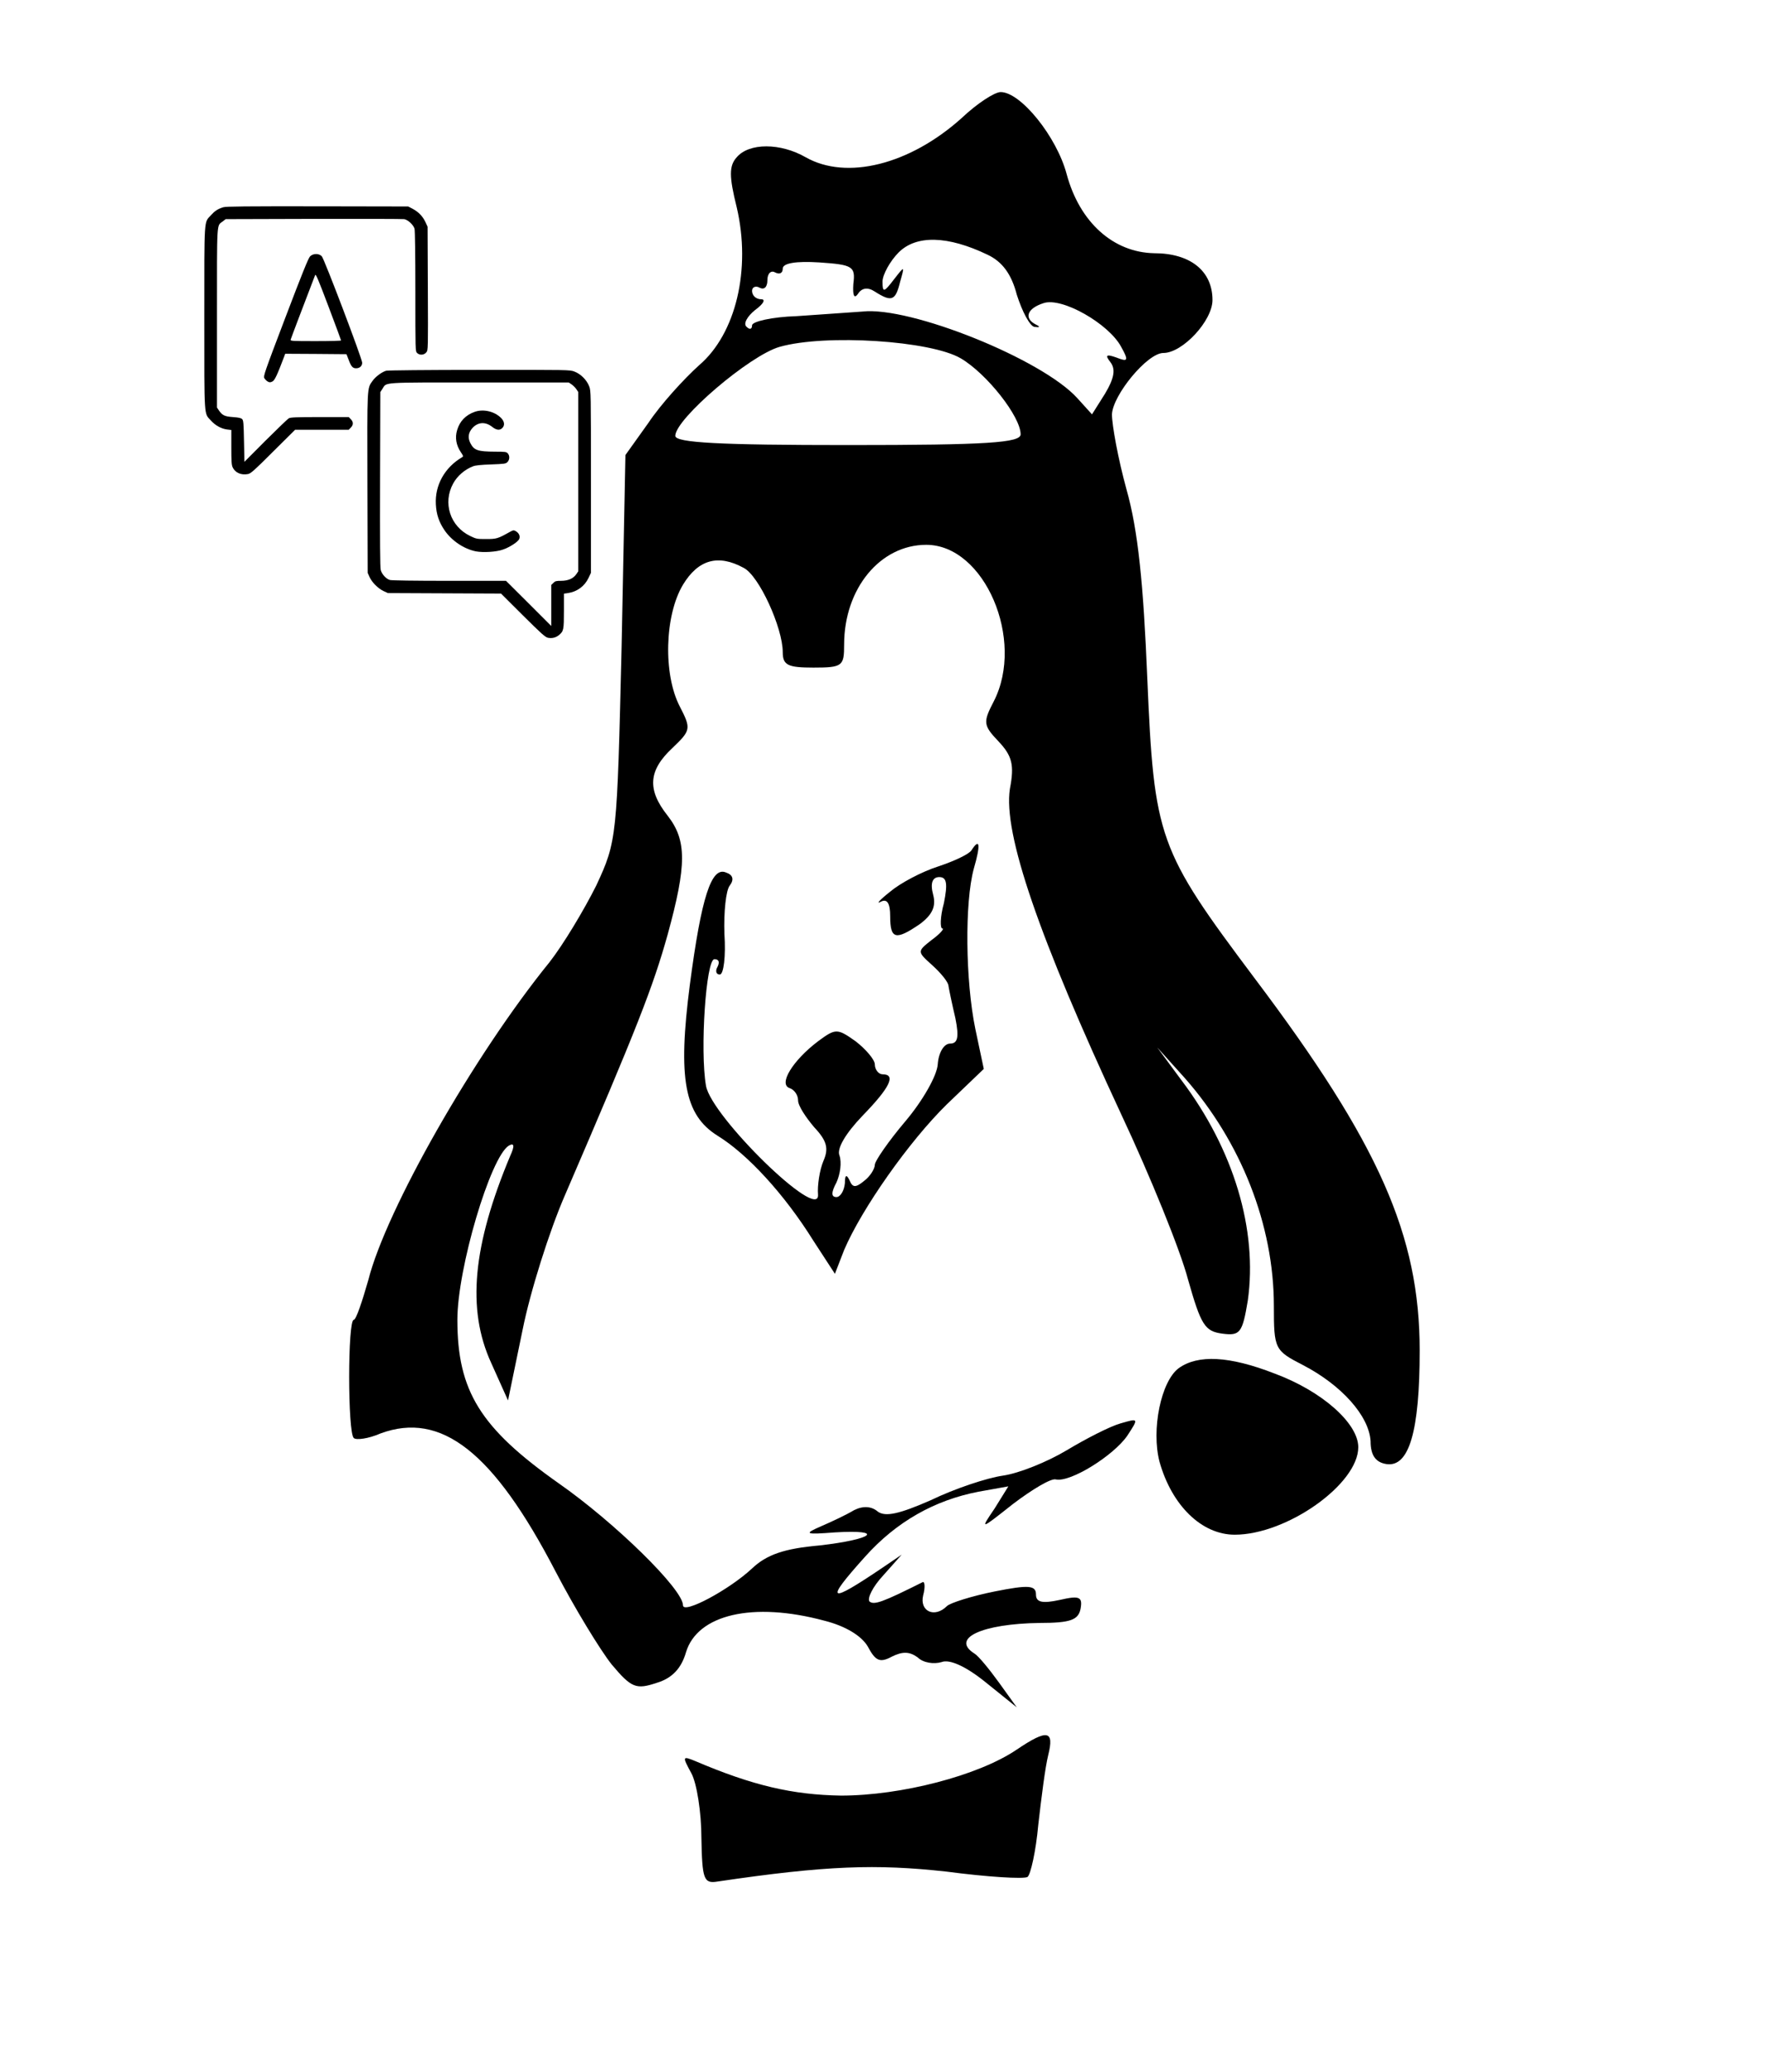
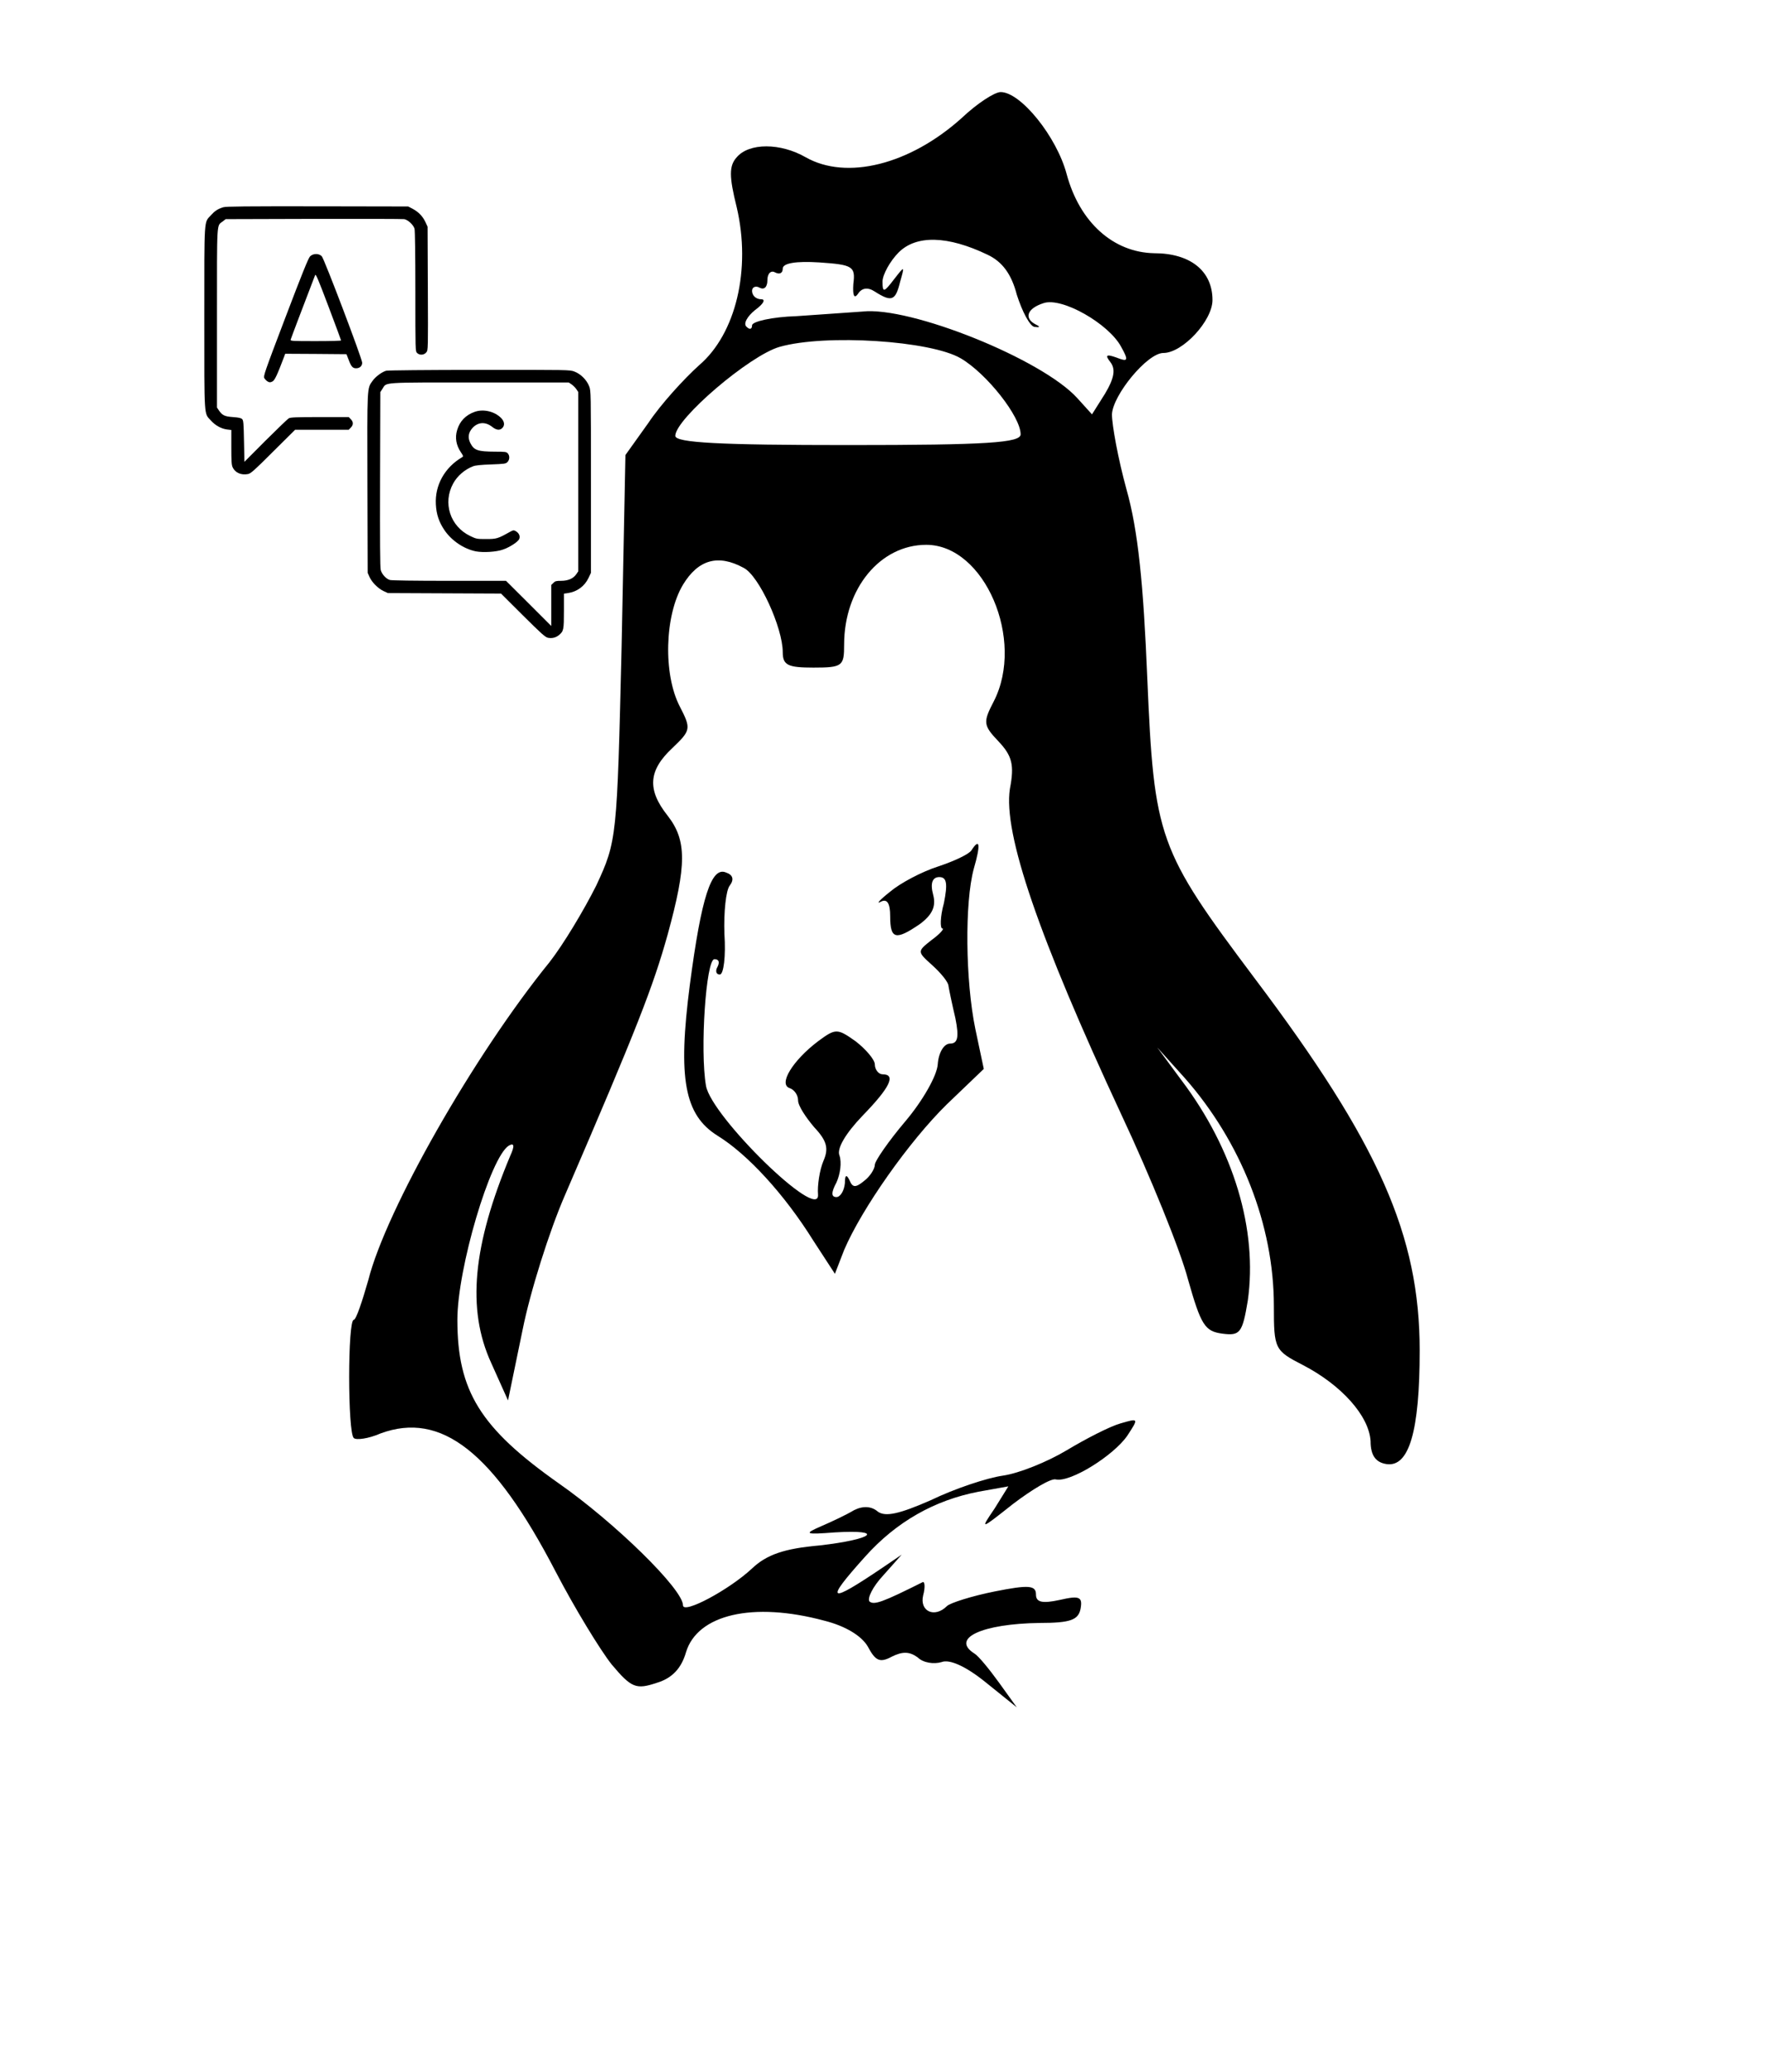
<svg xmlns="http://www.w3.org/2000/svg" version="1.1" width="230pt" height="270pt">
  <svg version="1.0" width="230pt" height="270pt" viewBox="0 0 230 270" preserveAspectRatio="xMidYMid meet">
    <g transform="translate(0,270) scale(0.1,-0.1)" fill="#000000" stroke="none">
      <path d="M1253 2546 c-68 -61 -150 -81 -203 -51 -33 19 -74 19 -90 0 -10 -11 -10 -25 0 -65 19 -81 -1 -165 -49 -206 -20 -18 -50 -51 -66 -75 l-30 -42 -5 -251 c-6 -248 -6 -252 -33 -310 -16 -32 -43 -77 -61 -100 -99 -122 -213 -323 -236 -414 -8 -28 -16 -52 -19 -52 -8 0 -8 -147 0 -154 3 -3 19 -1 35 6 79 29 147 -24 228 -180 25 -48 58 -102 73 -121 26 -31 32 -33 59 -24 20 6 32 19 38 40 15 49 87 66 180 41 28 -7 49 -20 57 -34 10 -19 16 -21 31 -13 14 7 23 7 34 -1 7 -7 21 -9 31 -6 10 4 31 -5 57 -26 l41 -33 -23 32 c-13 18 -27 35 -32 38 -32 20 10 39 85 40 40 0 50 4 53 18 3 16 -1 18 -27 12 -23 -5 -31 -3 -31 7 0 12 -9 13 -54 4 -30 -6 -58 -15 -62 -19 -16 -16 -36 -7 -31 14 3 11 2 19 -1 17 -52 -26 -63 -30 -69 -25 -3 4 4 19 18 34 l24 27 -25 -17 c-71 -48 -76 -45 -23 14 41 46 91 74 148 85 l39 7 -18 -29 c-19 -28 -19 -28 24 6 25 19 50 34 56 32 19 -4 75 31 93 57 15 23 15 23 -9 16 -14 -4 -45 -20 -70 -35 -25 -15 -62 -30 -83 -33 -21 -3 -63 -17 -94 -32 -41 -18 -59 -22 -69 -15 -8 7 -19 8 -31 2 -10 -6 -29 -15 -43 -21 -23 -10 -21 -11 18 -8 66 4 50 -9 -20 -17 -46 -4 -69 -12 -88 -30 -30 -28 -90 -60 -90 -48 0 21 -89 108 -162 159 -102 72 -132 120 -132 213 0 67 43 212 67 227 7 4 8 0 2 -13 -49 -117 -57 -200 -25 -270 l22 -49 19 92 c10 50 35 129 55 175 94 218 115 272 134 340 25 91 25 123 0 155 -27 34 -25 59 6 88 24 23 25 25 10 54 -22 42 -20 119 4 159 20 33 46 40 79 22 20 -10 51 -78 51 -110 0 -17 7 -20 40 -20 38 0 40 2 40 30 0 73 47 130 107 130 76 0 129 -124 88 -204 -14 -27 -14 -31 6 -52 18 -19 21 -31 15 -62 -9 -58 38 -194 145 -424 38 -81 77 -177 87 -215 17 -60 22 -68 45 -71 23 -3 26 1 33 43 13 92 -18 197 -87 288 l-31 42 36 -40 c73 -83 116 -191 116 -297 0 -56 1 -58 38 -77 50 -26 86 -66 88 -99 0 -19 7 -28 21 -30 29 -4 43 42 43 148 0 150 -53 270 -215 485 -126 168 -131 182 -140 392 -5 122 -12 192 -27 245 -11 40 -19 84 -19 98 1 25 46 80 67 80 25 0 64 42 64 69 0 38 -29 61 -76 61 -53 1 -97 40 -114 103 -13 49 -60 107 -86 107 -8 0 -31 -15 -51 -34z m34 -178 c19 -9 31 -25 38 -52 7 -22 17 -41 23 -42 7 -1 8 0 2 3 -16 8 -12 21 10 28 24 8 85 -27 101 -57 10 -18 9 -20 -6 -14 -14 5 -15 3 -8 -6 7 -9 5 -21 -7 -41 l-17 -27 -19 21 c-46 51 -218 120 -280 113 -16 -1 -55 -4 -86 -6 -32 -1 -58 -7 -58 -12 0 -5 -3 -6 -7 -2 -5 4 1 14 11 22 11 8 14 14 8 14 -7 0 -12 5 -12 11 0 5 5 7 10 4 6 -3 10 1 10 10 0 9 5 13 10 10 6 -3 10 -1 10 5 0 7 17 10 48 8 43 -3 47 -5 44 -28 -1 -15 1 -20 6 -13 5 8 13 9 22 3 22 -14 27 -12 33 13 6 21 6 21 -8 3 -13 -17 -15 -18 -15 -3 0 9 10 27 21 38 23 23 64 22 116 -3z m-35 -135 c34 -20 78 -76 78 -99 0 -11 -43 -14 -225 -14 -167 0 -225 3 -225 12 0 22 97 105 136 116 60 17 197 8 236 -15z" />
      <path d="M1266 1592 c-3 -5 -22 -14 -43 -21 -22 -7 -50 -22 -63 -33 -14 -11 -19 -17 -12 -13 8 4 12 -2 12 -19 0 -30 7 -32 39 -10 16 12 21 23 17 38 -4 15 -1 23 8 23 10 0 11 -9 6 -34 -5 -18 -5 -33 -2 -33 3 0 -3 -7 -14 -15 -19 -15 -19 -15 1 -33 11 -10 21 -22 21 -27 1 -6 5 -25 9 -42 5 -25 3 -33 -7 -33 -8 0 -15 -12 -16 -27 -1 -15 -20 -48 -42 -74 -22 -26 -40 -52 -40 -57 0 -5 -6 -15 -14 -21 -11 -9 -15 -9 -19 1 -4 8 -6 7 -6 -4 -1 -10 -6 -18 -11 -18 -7 0 -7 6 0 19 5 11 7 26 4 35 -4 9 8 29 30 52 36 37 44 54 26 54 -5 0 -10 6 -10 13 0 6 -12 20 -25 30 -24 17 -26 17 -49 0 -33 -25 -52 -56 -37 -61 6 -2 11 -9 11 -16 0 -7 10 -22 21 -35 17 -18 19 -28 12 -44 -5 -12 -8 -32 -7 -44 2 -36 -139 102 -146 142 -8 46 0 165 11 165 6 0 7 -4 4 -10 -3 -5 -2 -10 3 -10 5 0 8 24 6 53 -1 28 2 57 7 63 6 8 4 14 -5 17 -19 8 -32 -32 -47 -146 -16 -123 -7 -170 36 -197 39 -24 87 -76 125 -137 l28 -43 12 31 c23 54 85 142 134 190 l48 46 -11 52 c-13 63 -14 165 -2 209 9 31 8 41 -3 24z" />
-       <path d="M1536 917 c-23 -17 -36 -80 -25 -122 16 -57 55 -95 98 -95 68 0 161 66 161 114 0 31 -47 73 -109 96 -59 23 -100 25 -125 7z" />
-       <path d="M1325 420 c-50 -34 -151 -60 -229 -60 -63 1 -115 13 -190 45 -17 7 -17 6 -5 -16 7 -13 13 -51 13 -84 1 -54 3 -60 21 -57 142 21 207 23 298 13 53 -7 101 -10 106 -7 4 3 11 34 14 68 4 35 9 75 13 91 8 32 -1 34 -41 7z" />
    </g>
    <g transform="matrix(0.011, 0, 0, -0.011, 23.655, 83.173)" fill="#000000" stroke="none" style="">
      <path d="M495 5106 c-67 -21 -100 -43 -148 -96 -82 -91 -77 -9 -77 -1215 0 -1206 -5 -1124 77 -1215 54 -60 125 -99 194 -107 l49 -6 0 -204 c0 -168 3 -211 16 -239 30 -64 100 -94 181 -79 33 6 74 42 298 266 l261 259 317 0 318 0 24 25 c32 31 32 69 0 100 l-24 25 -341 0 c-277 0 -346 -3 -368 -14 -15 -8 -139 -128 -277 -265 l-250 -251 -5 245 c-4 213 -7 247 -22 261 -12 13 -42 19 -108 24 -99 7 -127 20 -168 80 l-22 33 0 1059 c0 1174 -5 1090 67 1145 l36 28 1041 3 c573 1 1056 0 1074 -3 45 -8 109 -68 122 -113 6 -24 10 -297 10 -744 0 -695 0 -708 20 -728 30 -30 83 -27 110 7 21 26 21 28 18 757 l-3 731 -26 56 c-32 68 -82 120 -152 157 l-52 27 -1075 2 c-849 1 -1083 -1 -1115 -11z" />
      <path d="M1522 4523 c-20 -21 -96 -209 -291 -722 -250 -657 -263 -696 -250 -720 8 -14 26 -32 40 -40 22 -12 29 -12 55 0 28 14 55 71 141 298 l11 31 363 -2 363 -3 26 -67 c30 -81 49 -101 90 -100 42 1 70 27 70 66 0 47 -450 1233 -479 1262 -35 35 -103 34 -139 -3z m368 -995 c0 -5 -136 -8 -301 -8 -282 0 -301 1 -296 18 3 13 154 411 289 762 8 22 30 -29 159 -370 82 -217 149 -398 149 -402z" />
-       <path d="M2424 3169 c-51 -15 -126 -70 -161 -120 -66 -92 -64 -53 -61 -1220 l3 -1054 23 -51 c29 -64 102 -136 167 -166 l50 -23 670 -3 670 -3 260 -259 c221 -220 266 -259 297 -265 49 -9 92 2 129 32 56 47 59 63 59 286 l0 205 48 7 c108 16 197 81 244 180 l28 60 0 1077 c0 1068 0 1078 -21 1133 -28 74 -100 146 -174 174 -55 21 -64 21 -1128 20 -610 0 -1086 -5 -1103 -10z m2197 -162 c18 -12 44 -38 56 -56 l23 -34 0 -1062 0 -1062 -23 -34 c-34 -51 -97 -79 -180 -79 -59 0 -71 -3 -92 -25 l-25 -24 0 -243 0 -243 -268 268 -268 267 -669 0 c-424 0 -683 4 -707 10 -44 13 -93 66 -108 117 -8 27 -10 345 -8 1074 l3 1035 26 40 c52 79 -33 74 1150 74 l1056 0 34 -23z" />
+       <path d="M2424 3169 c-51 -15 -126 -70 -161 -120 -66 -92 -64 -53 -61 -1220 l3 -1054 23 -51 c29 -64 102 -136 167 -166 l50 -23 670 -3 670 -3 260 -259 c221 -220 266 -259 297 -265 49 -9 92 2 129 32 56 47 59 63 59 286 l0 205 48 7 c108 16 197 81 244 180 l28 60 0 1077 c0 1068 0 1078 -21 1133 -28 74 -100 146 -174 174 -55 21 -64 21 -1128 20 -610 0 -1086 -5 -1103 -10m2197 -162 c18 -12 44 -38 56 -56 l23 -34 0 -1062 0 -1062 -23 -34 c-34 -51 -97 -79 -180 -79 -59 0 -71 -3 -92 -25 l-25 -24 0 -243 0 -243 -268 268 -268 267 -669 0 c-424 0 -683 4 -707 10 -44 13 -93 66 -108 117 -8 27 -10 345 -8 1074 l3 1035 26 40 c52 79 -33 74 1150 74 l1056 0 34 -23z" />
      <path d="M3473 2682 c-107 -38 -177 -111 -208 -216 -27 -89 -12 -178 42 -259 32 -47 33 -53 18 -62 -207 -121 -325 -332 -312 -560 6 -117 37 -209 102 -305 85 -125 231 -223 373 -251 87 -16 241 -7 319 21 84 29 181 93 194 127 13 34 -4 70 -42 92 -24 13 -30 12 -65 -7 -146 -82 -161 -87 -284 -87 -112 0 -117 1 -190 36 -238 114 -328 392 -202 622 48 89 139 168 236 204 28 11 94 18 213 22 160 6 174 8 194 28 27 27 29 75 4 103 -16 18 -31 20 -149 20 -208 1 -251 16 -295 103 -32 64 -23 123 25 177 65 72 154 77 233 15 50 -40 91 -45 121 -15 33 33 26 80 -17 122 -79 77 -209 106 -310 70z" />
    </g>
  </svg>
  <style>@media (prefers-color-scheme: light) { :root { filter: none; } }
@media (prefers-color-scheme: dark) { :root { filter: none; } }
</style>
</svg>